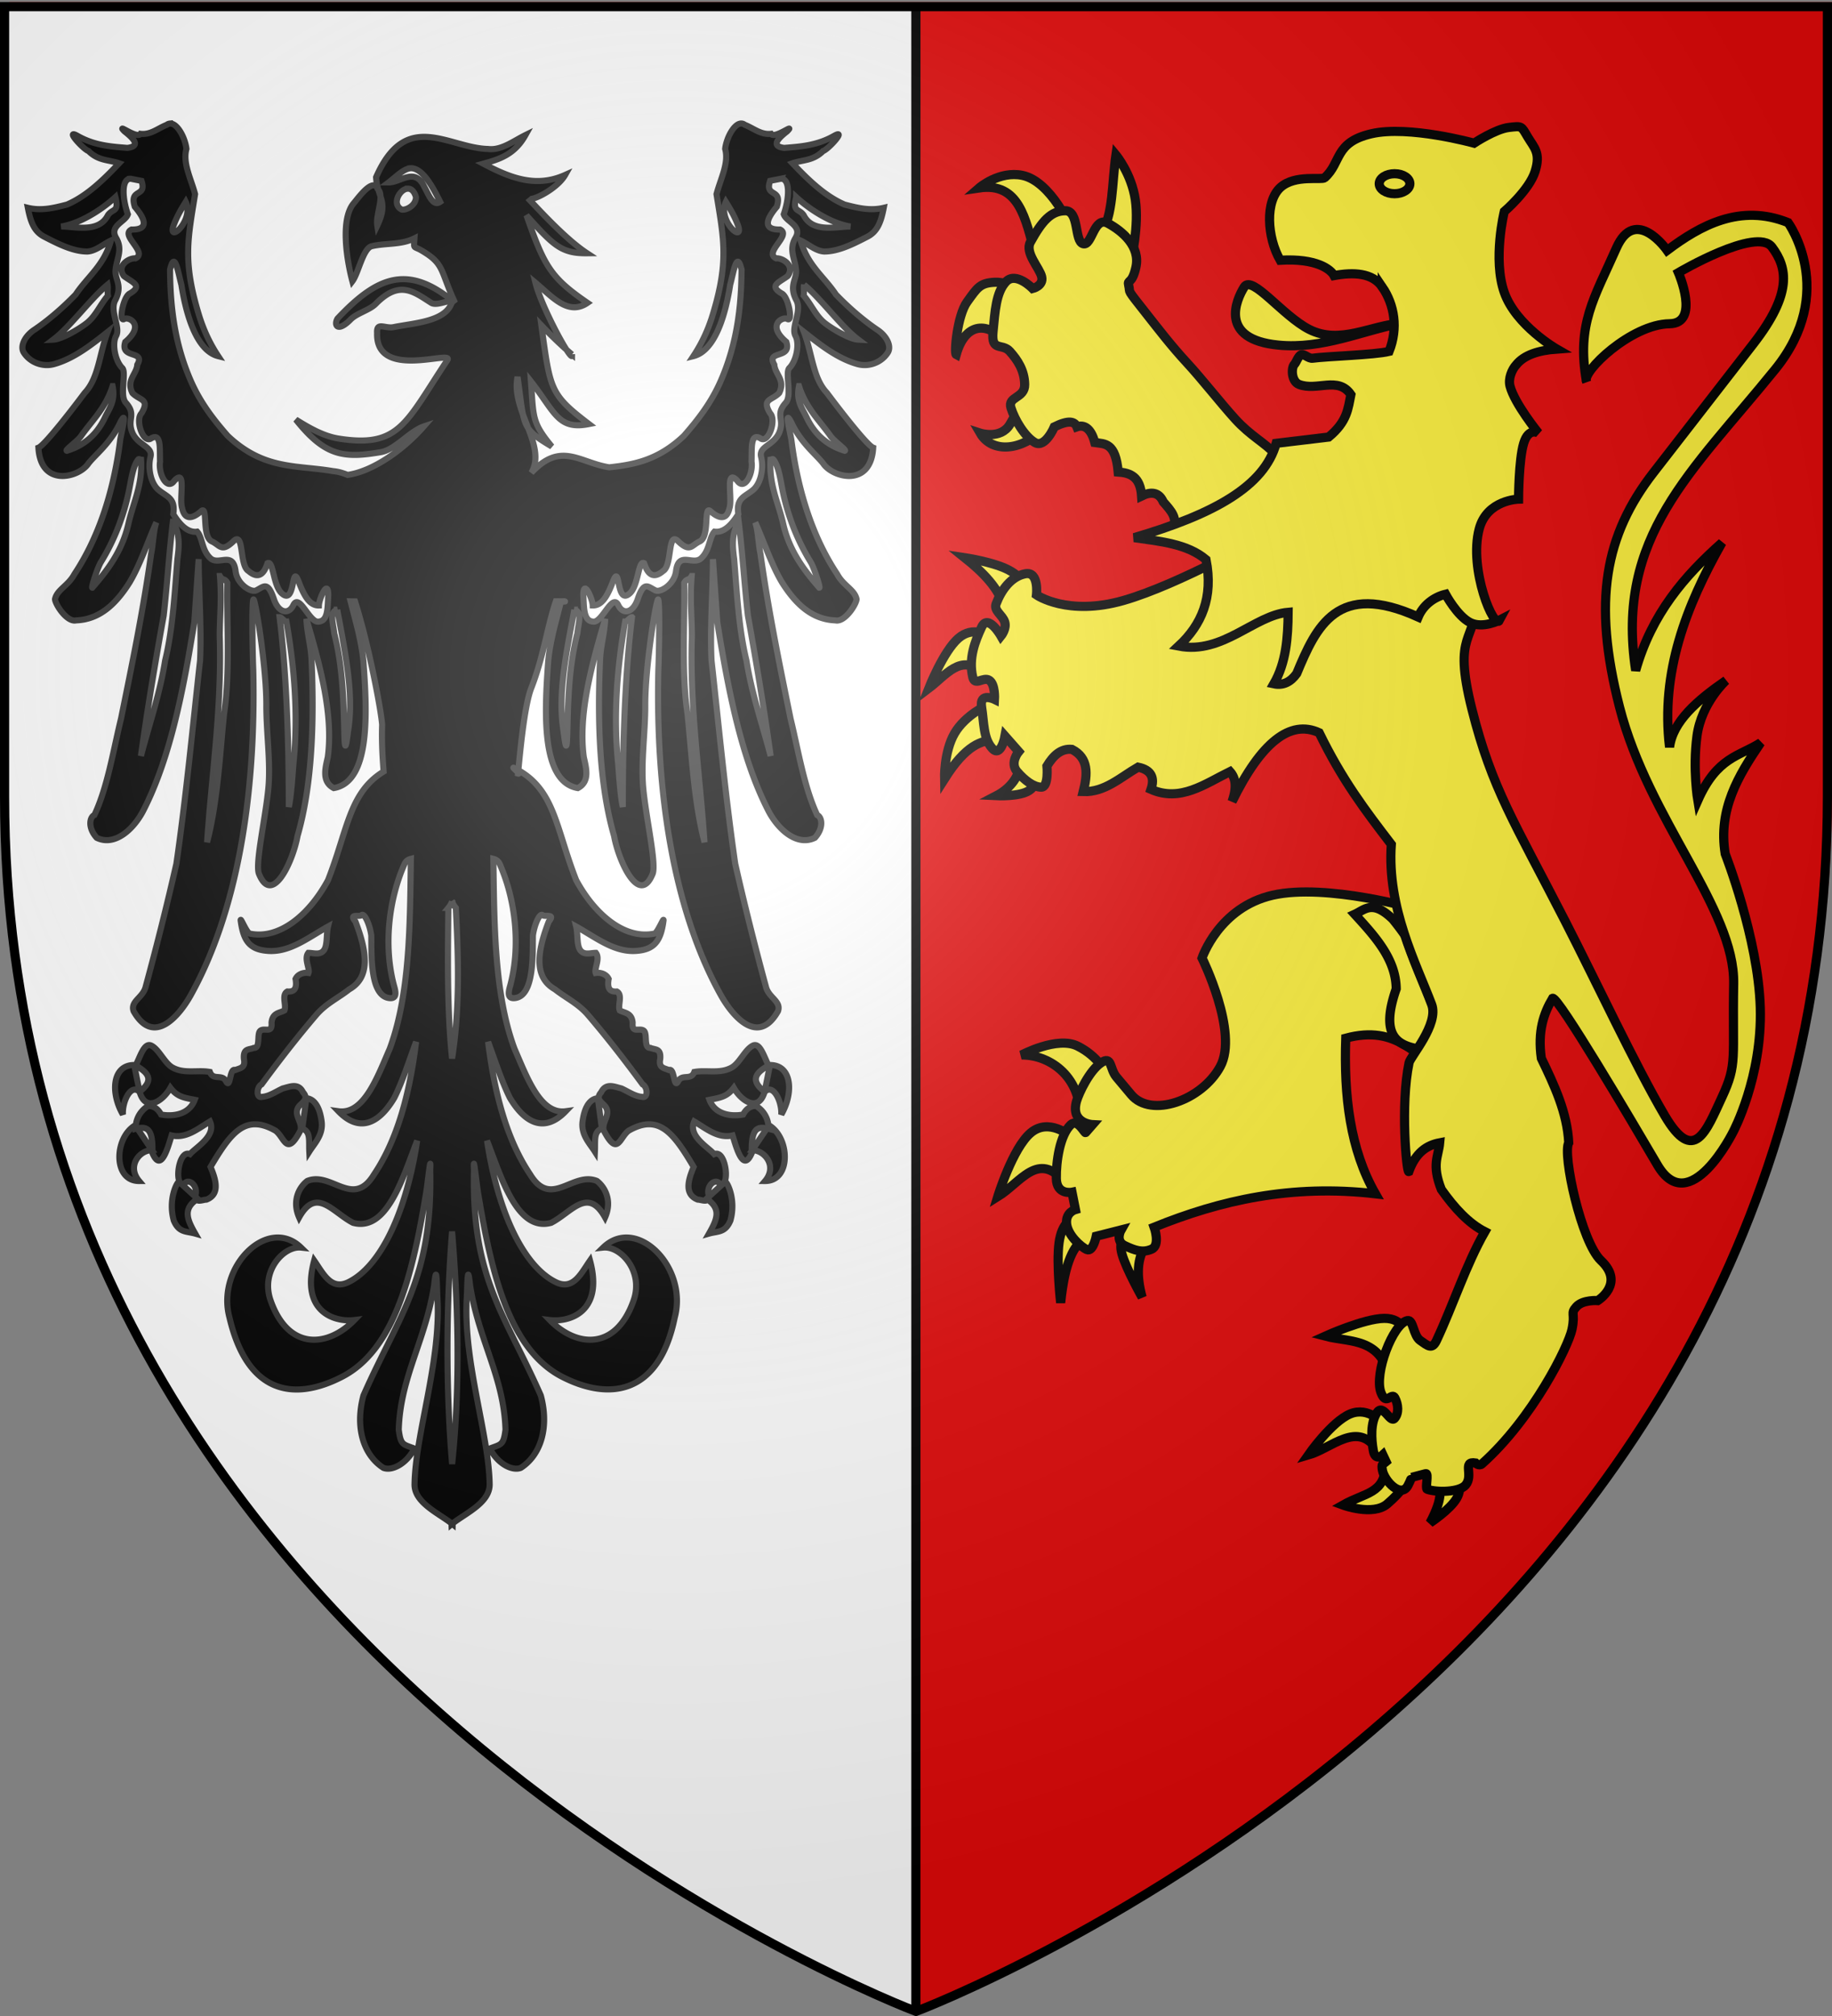
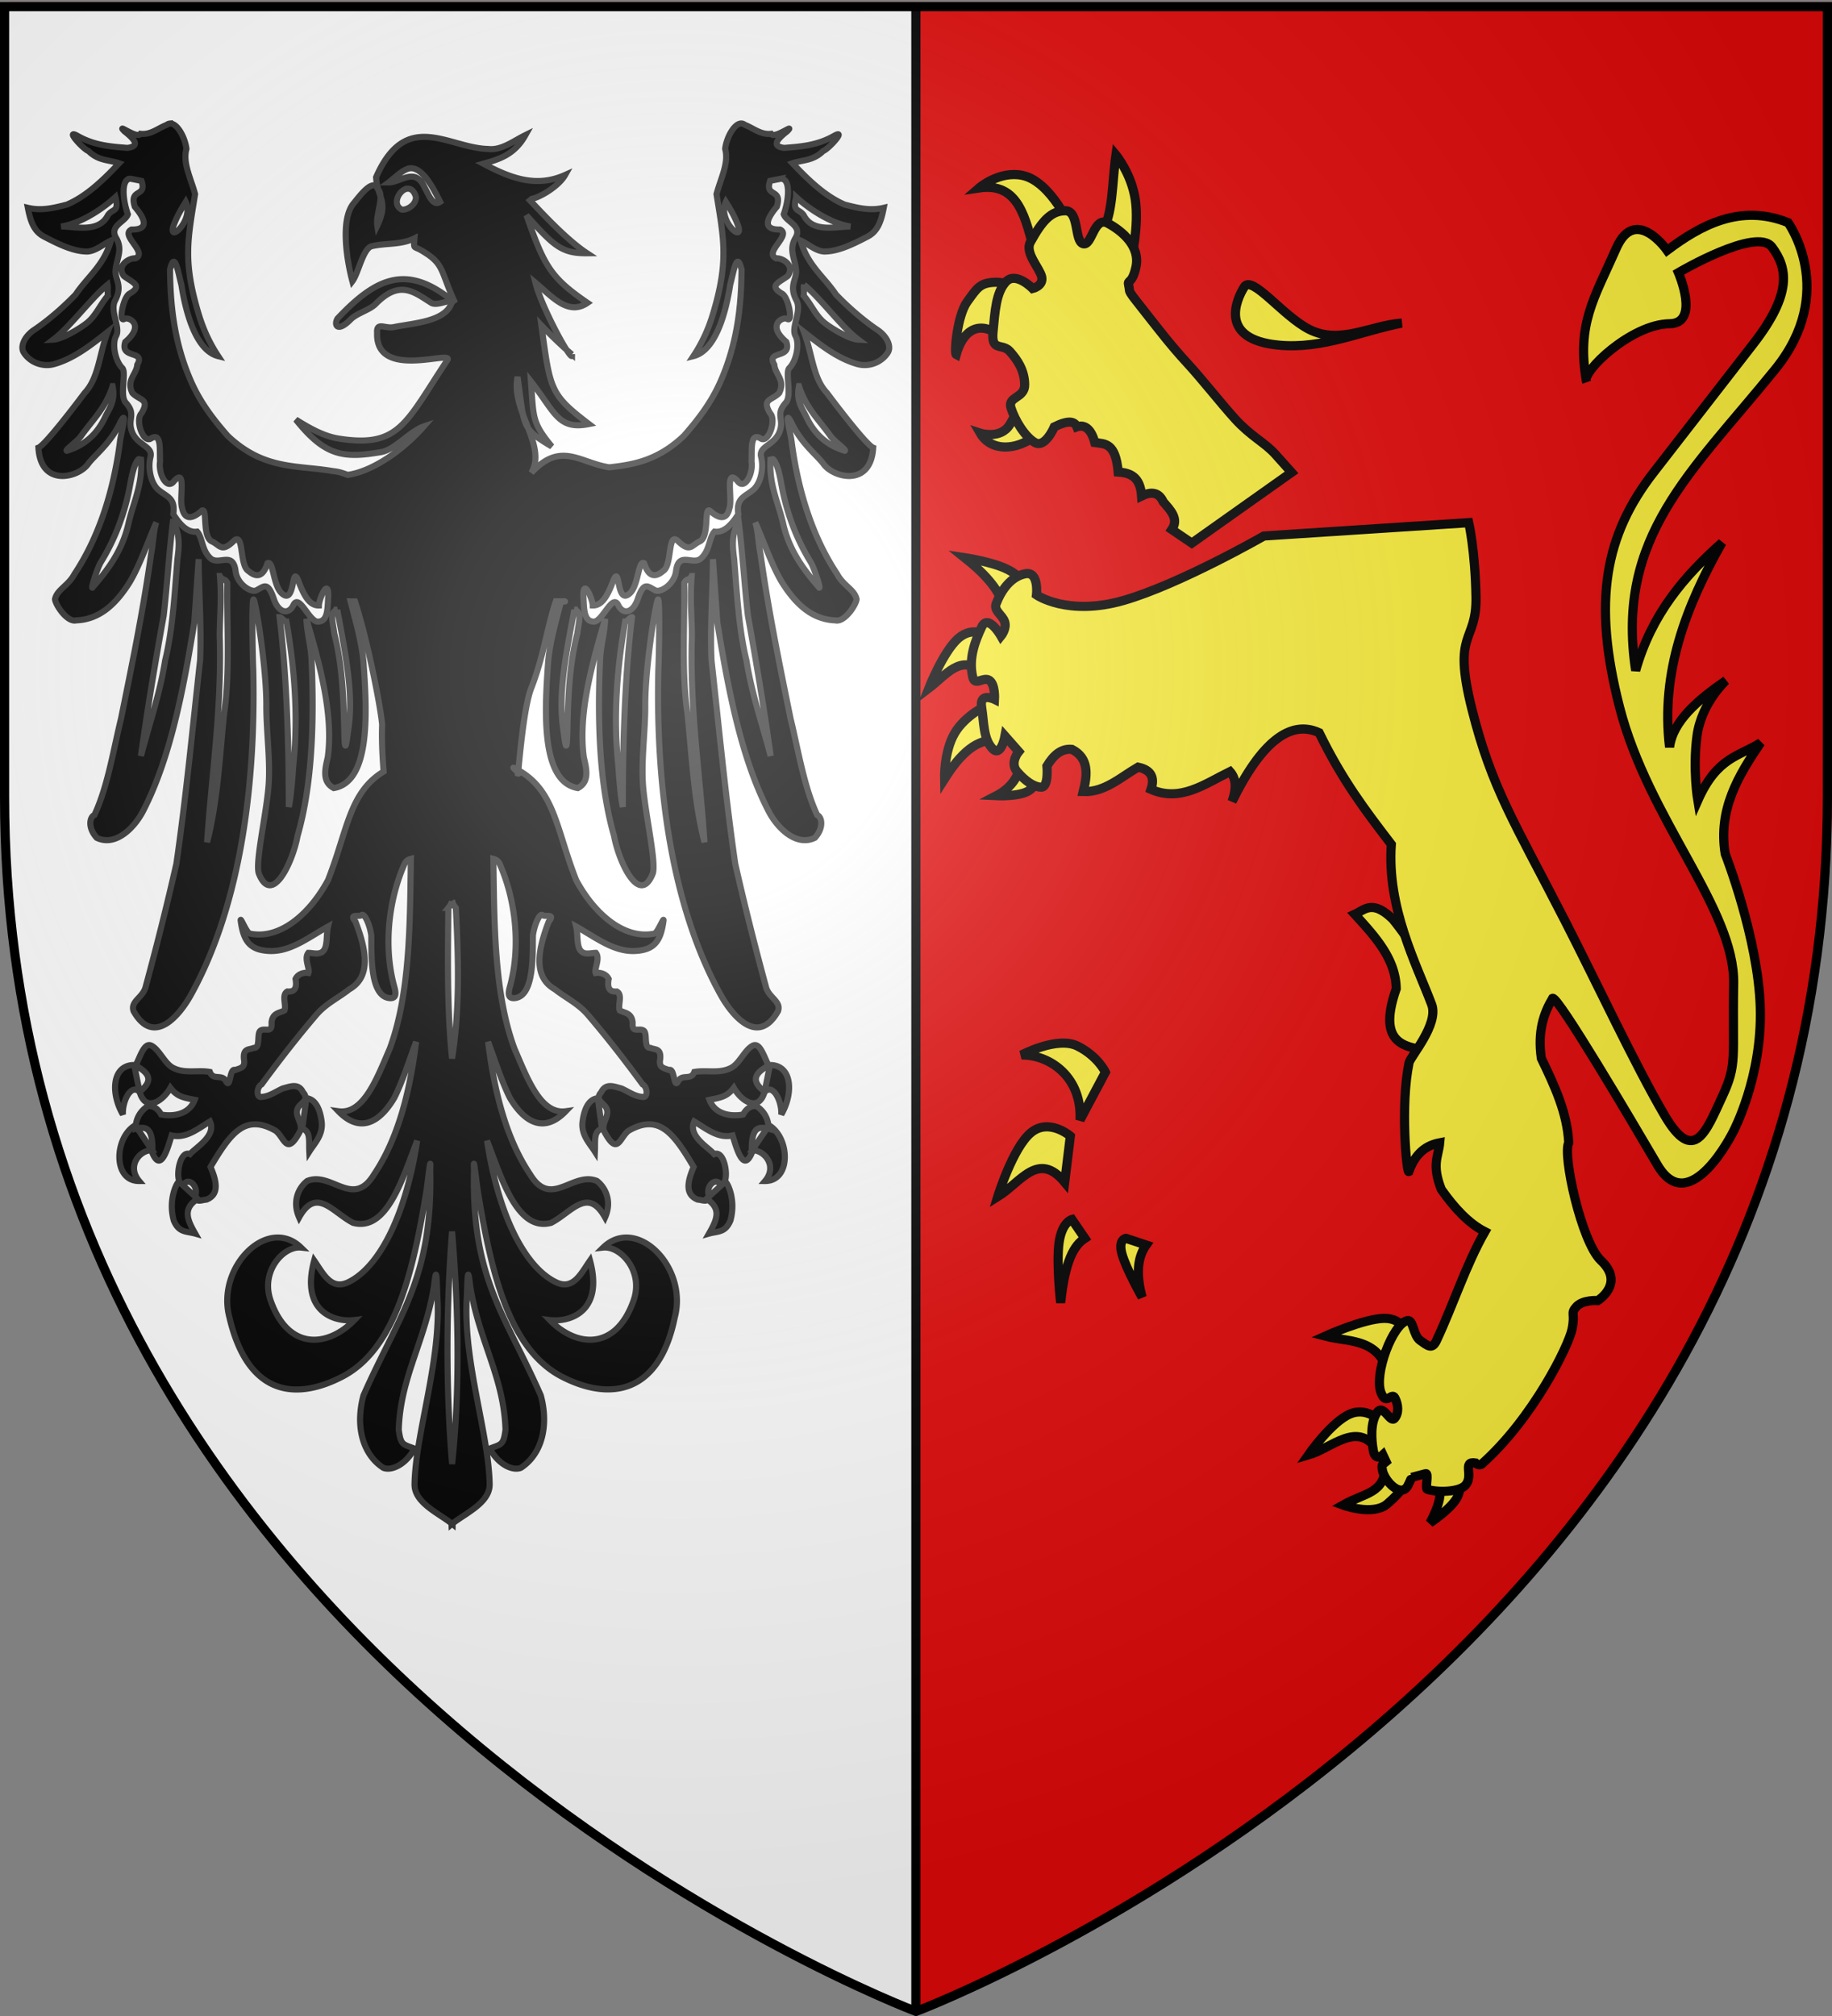
<svg xmlns="http://www.w3.org/2000/svg" xmlns:xlink="http://www.w3.org/1999/xlink" width="600" height="660" version="1.0">
  <rect width="100%" height="100%" fill="#808080" stroke="none" />
  <desc>Flag of Canton of Valais (Wallis)</desc>
  <defs>
    <radialGradient xlink:href="#a" id="b" cx="221.445" cy="226.331" r="300" fx="221.445" fy="226.331" gradientTransform="matrix(1.353 0 0 1.349 -77.63 -85.747)" gradientUnits="userSpaceOnUse" />
    <linearGradient id="a">
      <stop offset="0" style="stop-color:white;stop-opacity:.314" />
      <stop offset=".19" style="stop-color:white;stop-opacity:.251" />
      <stop offset=".6" style="stop-color:#6b6b6b;stop-opacity:.125" />
      <stop offset="1" style="stop-color:black;stop-opacity:.125" />
    </linearGradient>
  </defs>
  <g style="opacity:1;display:inline">
    <path d="M301.5 657S600 544.68 600 259.228V.676H3v258.552C3 544.68 301.5 657 301.5 657" style="fill:#e20909;fill-opacity:1;fill-rule:evenodd;stroke:none;stroke-width:1px;stroke-linecap:butt;stroke-linejoin:miter;stroke-opacity:1" />
  </g>
  <g style="opacity:1;display:inline">
    <path d="m299.892 658.24-.289-656.652-297.91.397-.397 257.36c0 285.452 298.596 398.895 298.596 398.895" style="fill:#fff;fill-opacity:1;fill-rule:evenodd;stroke:none;stroke-width:0;stroke-linecap:butt;stroke-linejoin:miter;stroke-miterlimit:4;stroke-dasharray:none;stroke-opacity:1;display:inline" />
  </g>
  <g style="opacity:1;display:inline">
    <path d="M826.199 859.442c-.698-19.53-13.07-45.325-23.063-53.267 22.125-17.578 25.013-49.542 23.089-75.868-4.797-25.791-16.055 14.489-12.366 24.935 3.15 10.937-1.91 28.244-14.9 16.193-12.085 16.838 1.211 37.782 4.814 55.463-6.01 15.068-32.52-18.718-23.373-32.938 2.238-19.591 23.744-39.423 10.907-58.604-22.334-4.747-27.571 25.15-33.809 40.549-8.285 19.963-13.208-20.36-5.326-26.954 9.74-12.816-.419-18.01-11.412-8.765-25.316.342 12.578-33.163-7.888-30.558-24.764-15.653 21.648-33.829 22.347-8.188 13.955 22.287 47.389-32.234 17.818-14.75-19.634 6.4-12.718-14.172 1.736-15.303 13.597-21.954 17.79-52.108 42.658-65.035-3.867-16.888-1.39-39.394-12.994-51.93-9.166 21.753-15.625 45.475-25.337 67.496-9.166 22.36-21.629 44.862-42.421 58.346-34.3-5.487-6.56-36.098 8.163-47.754 14.47-14.733 19.161-35.335 29.902-52.608 4.522-7.895 15.829-34.688 6.306-32.425-14.344 27.404-22.62 62.974-52.481 77.895-31.302 14.095-17.833-31.104-1.824-40.54 14.843-14.949 41.111-41.286 37.335-57.323-13.85 17.447-24.148 41.06-45.928 49.752-18.104.325-25.222-26.094-5.22-31.109 9.055-7.328 36.837-33.373 28.542-34.816-6.065 18.024-48.183 19.47-41.794-3.228 6.586-9.316 35.266-19.076 29.224-28.225-17.943 24.213-49.286-15.169-23.186-25.265 13.333 8.22 27.112-15.649 5.024-10.984-19.673.948-27.715-40.236-.691-31.018 23.553-4.149-16.45-7.66-14.806-20.285-6.11-16.935 11.08-22.843 22.98-18.983 29.197-11.367 18.533 28.535 21.203 44.623 3.498 15.353 17.029 21.687 10.303 39.026-1.89 12.813 9.81 25.35 22.826 19.262-5.058 16.692 8.178 29.177 24.137 21.68 14.565 19.29 23.554-26.365 14.532-35.87 8.145-14.42 5.592-27.667-4.846-24.094 6.741-8.95 17.62-29.078-1.308-30.827 15.098-20.28-7.698-9.7-15.664-10.824 2.122-11.1 20.609-25.523.218-32.496-18.766 18.125-4.38-40.763 17.418-21.424 12.399 8.095 34.032 7.22 24.347 25.03-3.942 17.74 20.916 6.21 11.28 23.433-3.72 7.467-1.924 20.572 9.269 15.589-18.225 10.716 17.84 40.6-11.487 36.417 12.446 16.439-.361 58.16 18.556 60.778 9.946-9.561 37.167 2.234 26.64-22.067 6.172-13.722 39.632-5.907 23.263-31.341-3.804-23.945 30.105-45.187 10.316-68.371 4.238-22.132 38.365-6.796 47.941-.618 11.485 19.61-46.146 26.522-12.615 33.517 28.471-6.011-1.216 47.812-18.969 28.995 1.007 19.54 44.03 7.67 27.026 32.923-3.818 19.555-30.346 3.6-34.65 4.33 10.655 13.459 47.466 19.514 26.608 42.87-14.998 13.845-31.047-16.692-39.491-12.87 11.699 16.635 25.54 33.318 43.566 43.237 6.545 29.132-30.159 23.687-40.654 6.214-8.724-6.65-12.958-30.694-21.146-29.028 9.14 18.542 18.585 38.673 33.998 52.55 13.644 7.475 32.71 35.344 13.402 44.886-25.288.016-37.533-26.347-47.923-45.449-5.677-10.709-17.65-38.198-22.087-35.728 9.2 38.183 31.426 71.404 54.222 102.745 32.837 6.939-2.213 43.157-19.718 21.99-18.366-29.281-33.729-60.915-44.556-94.005-4.892-10.828-10.23-42.034-13.901-15.345-5.442 18.722-13.718 45.308 6.44 58.36 16.522 7.3 14.875 30.889 26.282 44.318 3.164 12.004 36.72 27.752 9.32 22.71-10.072-5.01-26.129-9.246-11.735 6.185 10.457 30.826 33.044-7.544 50.952-4.248 11.569 10.034 5.467 17.052-6.58 20.567-11.628 10.86 21.202 25.875-1.424 29.936-8.11-1.424-28.599-7.58-14.55 6.72 13.01 7.524 2.662 55.618-7.138 27.937 3.495-19.617-15.146-47.193-36.301-32.8-5.328 20.005 23.074 34.31 14.59 56.918-1.151 13.259-7.703 39.812-25.855 31.778 11.53-15.351 15.604-37.887 8.37-55.847-8.247-11.738-23.436 10.903-13.684-8.139 1.706-13.594-1.939-42.93-14.973-43.615.539 17.55-2.253 35.998 5.322 52.644 5.248 17.708 28.02 35.5 5.03 47.164-7.234 8.83-5.01 54.542-18.148 35.768m29.683-128.737c-1.582-18.347 38.366-3.261 19.125-22.26-8.17-11.695-25.84-39.96-35.79-27.139 2.338 15.33 2.684 46.039 16.665 49.4m-45.546.825c6.448-16.7 14.94-36.361 9.406-54.025-17.221 2.218-30.178 21.096-36.377 36.95 1.878 12.75 25.298-4.114 22.937 16.652-.472 2.538 3.927 3.874 4.034.423" style="fill:#fff" />
    <path d="M55.637 40.455a1.9 1.9 0 0 0-1.02.414c-2.834 1.103-5.28 3.334-8.576 2.939-1.142 1.832-8.219-3.816-5.27-.804 3.468 2.694 5.12 4.885.96 5.42-5.422-.44-10.831-.785-16.434-3.996-4.215-2.32 2.147 4.603 3.686 5.006 3.26 3.283 6.684 2.85 10.037 4.018-5.223 5.493-10.694 10.786-17.09 13.525-4.129 1.06-8.256 2.137-12.809 1.057.889 4.623 2.04 7.818 5.499 9.53 4.7 2.43 9.441 4.791 14.012 4.775 2.795-.165 5.128-2.39 7.692-3.582-2.217 8.15-7.66 11.82-11.545 17.659-4.25 4.386-9.034 8.52-13.647 11.619-3 2.015-4.68 5.36-3.305 7.463 2.07 3.168 6.155 4.752 9.915 3.697 6.446-1.809 12.053-6.199 17.531-10.54-2.78 7.221-2.93 15.11-7.509 19.932-4.948 6.613-13.285 17.273-15.185 17.98.759 13.003 13.052 9.842 16.251 5.35 1.97-2.747 7.413-6.741 10.632-13.778 2.478-4.648.092 4.037-.137 6.269-2.292 17.583-7.381 32.151-14.957 43.56-2.034 3.827-5.688 5.033-6.352 8.198.124 1.761 3.897 7.623 6.93 6.935 7.518-.286 12.885-5.122 17.5-12.446 3.47-5.84 5.84-13.122 8.774-19.656-.893 2.208-1.072 7.289-1.736 10.402-2.596 18.473-6.238 36.165-9.84 53.848-2.626 10.809-4.438 22.446-8.727 31.574-1.579.655-2.228 4.194.762 7.463 6.107 2.968 12.428-3.184 15.429-9.254 8.7-17.131 12.96-39.095 16.525-61.311l1.432-20.667c.047 11.006.973 22.46.457 33.182-2.46 22.248-4.607 44.762-7.753 66.523-3.11 13.712-6.556 27.357-10.098 40.415-.956 3.525-5.05 4.627-3.914 7.876 6.67 11.773 15.135 1.126 18.627-5.098 15.374-27.493 21.5-65.633 20.563-106.525-.323-8.014-.511-24.65.167-23.077.974 2.259 4.163 22.95 4.112 34.444-.038 8.848 1.424 18.495.686 26.935-.837 9.568-4.431 25.074-3.107 28.337 4.34 10.696 11.145-4.06 12.642-12.4 4.825-16.643 5.51-37.418 4.584-57.637-.165-4.601-1.51-8.809-1.675-13.41 4.357 14.84 8.904 31.18 6.99 45.282-.808 3.605-2.05 7.993 1.966 10.104 12.133-2.061 10.93-24.974 9.702-41.494-.616-6.686-2.533-13.095-4.189-19.633.483.017.966.013 1.447.023 4.338 13.633 8.415 34.723 8.88 40.323-.172 5.11.077 10.239.487 15.362-11.32 6.892-11.785 19.224-18.216 35.57-6.151 11.39-15.99 19.542-25.665 17.474-1.059-.391-3.055-5.562-2.94-4.294.885 6.656 2.914 9.619 9.17 9.989 7.044.416 13.046-4.437 19.435-7.991-.575 2.342-.156 5.84-1.203 7.531-1.254 2.024-3.538 1.063-5.24 1.08-1.503 1.89.586 5.212.046 6.59-1.438-.237-3.413.254-4.234 1.952.621 3.497-.695 4.259-2.681 4.11-2.022 1.146-.225 4.48-.96 6.2-1.575.894-3.922.713-4.219 4.019.313 3.668-2.217 1.545-3.625 2.594-1.327.96.143 5.78-2.193 5.65-1.59.682-3.54.06-3.229 3.65.61 2.95-1.317 2.95-2.833 3.606-1.928-.847-1.49 6.164-2.94 3.834-1.292-2.814-4.25-.214-5.376-3.214-3.999-.725-8.353.688-12.2-1.424-2.667-1.464-4.344-5.857-6.946-7.187-2.402-1.23-3.737 3.846-5.163 6.452 2.394 1.55 7.269 4.105 1.28 8.611l.015.115.015.023c2.055 6.807 7.699 2.829 10.068-1.4 2.3 2.993 4.405 3.218 7.966 3.926-1.888 5.136-7.634 5.477-11.013 4.822-1.118-2.1-2.719-2.89-4.295-2.778-1.885 1.173-3.714 3.28-4.02 6.544l.517.78c3.358-.743 5.193.332 4.95 8.038 2.803 6.65 5.031-1.66 6.29-5.741 4.726 1.1 8.554-2.164 12.566-4.57 2.127 4.789-4.561 8.396-6.55 10.701-4.096-1.836-5.433 12.353-1.446 9.3 1.432-1.097 3.82 1.023 3.35 3.697-.069.398-.086.712-.075.987l.7.643c-.143.091-.263.184-.396.276.665.732 2.264.013 3.29-.023 4.397-1.722 3.185-6.31 1.31-10.7 6.58-11.114 11.36-17.532 21.293-11.85 2.98 2.17 3.587 8.779 8.195-.16.625-2.778-2.342-4.978-.716-7.555.902-1.457 3.68-2.476 1.523-4.868-1.552-3.232-4.465-1.764-6.626-1.263-2.24 1.01-4.378 2.582-6.762 2.755-1.995.625-1.906-3.204-.183-4.087 5.777-7.874 11.701-15.48 17.836-22.664 3.258-3.817 7.246-5.573 10.844-8.428 6.884-3.879 6.014-11.987 2.056-22.205-2.316-2.758 1.264-1.435 1.98-2.09.994-.908 2.762 3.25 3.214 6.66.087 6.718-.416 19.811 5.925 20.483 2.348.248 2.245-1.592 1.508-4.088-3.528-13.208-1.638-28.389 3.427-39.794.431-.972 1.197-1.464 2.102-1.7-.324 20.96-.197 44.031-6.93 62.184-4.076 9.327-8.443 21.602-16.8 20.437 6.796 7.058 13.207 4.195 18.308-4.386 2.81-5.68 4.827-12.138 7.128-18.324-2.046 16.553-5.984 31.829-13.8 43.445-6.859 11.257-13.923-1.15-21.841 2.09-2.885 2.242-4.97 6.723-2.666 11.94 5.67-10.188 10.984-1.658 17.653 1.769 11.108 3.053 16.283-14.707 21.004-26.89-3.563 23.554-12.015 41.203-22.527 46.316-5.696 2.771-8.254-2.86-11.195-7.072-4.568 16.84 6.719 20.262 13.175 19.472-8.57 8.856-21.615 10.227-27.446-6.407-3.386-9.655 4.322-17.927 9.976-17.313-10.87-10.585-27.883 6.343-23.456 22.893 5.944 25.302 21.312 27.417 36.844 19.427 17.455-8.978 23.264-34.336 27.538-60.07.434-2.248 1.7-14.603 1.371-7.533.853 35.545-10.367 47.554-21.872 73.711-2.833 10.5.023 19.526 6.55 23.698 2.692 1.039 7.381-1.109 10.143-6.338-3.748-1.439-4.483-1.039-5.133-6.177.555-17.356 8.686-28.877 11.576-47.166.95-8.854.875 1.04 1.142 4.754.975 20.589-7.264 44-7.539 60.254-.101 6.003 7.593 9.337 12.109 12.836.003.092.012.184.015.276q.082-.069.168-.138c.059.047.14.09.198.138.003-.092-.003-.184 0-.276 4.516-3.497 12.21-6.835 12.108-12.836-.275-16.253-8.513-39.665-7.54-60.254.268-3.713.193-13.608 1.143-4.754 2.89 18.29 11.037 29.81 11.591 47.166-.65 5.138-1.385 4.738-5.133 6.177 2.762 5.229 7.436 7.377 10.129 6.338 6.527-4.172 9.397-13.198 6.565-23.698-11.505-26.157-22.74-38.166-21.888-73.71-.329-7.071.938 5.284 1.371 7.531 4.274 25.735 10.077 51.124 27.538 60.071 15.547 7.966 31.698 5.776 36.844-19.427 4.427-16.55-12.586-33.478-23.456-22.893 5.655-.614 13.362 7.658 9.977 17.313-5.832 16.634-18.876 15.263-27.447 6.407 6.456.79 17.743-2.633 13.175-19.472-2.941 4.212-5.483 9.843-11.18 7.072-10.51-5.113-18.979-22.762-22.542-46.316 4.722 12.183 9.897 29.943 21.004 26.89 6.67-3.427 11.983-11.957 17.653-1.769 2.305-5.217.22-9.698-2.665-11.94-7.918-3.24-14.983 9.167-21.842-2.09-7.815-11.616-11.754-26.892-13.8-43.445 2.3 6.186 4.319 12.645 7.129 18.324 5.1 8.58 11.511 11.444 18.308 4.386-8.358 1.165-12.709-11.11-16.785-20.437-6.733-18.153-6.606-41.224-6.93-62.183.898.236 1.657.732 2.086 1.699 5.065 11.405 6.955 26.586 3.427 39.794-.737 2.496-.84 4.336 1.508 4.088 6.341-.672 5.838-13.765 5.925-20.483.452-3.41 2.205-7.568 3.199-6.66.716.655 4.311-.668 1.995 2.09-3.957 10.218-4.828 18.326 2.056 22.205 3.599 2.855 7.586 4.611 10.845 8.428 6.134 7.183 12.059 14.79 17.836 22.664 1.722.883 1.811 4.712-.183 4.087-2.385-.173-4.522-1.744-6.763-2.755-2.161-.5-5.073-1.969-6.625 1.263-2.158 2.392.62 3.41 1.523 4.868 1.625 2.577-1.341 4.777-.716 7.555 4.608 8.939 5.199 2.33 8.179.16 9.934-5.682 14.729.736 21.308 11.85-1.875 4.39-3.087 8.978 1.31 10.7 1.026.036 2.625.755 3.29.023-.133-.092-.252-.185-.396-.276l.7-.643c.012-.275-.006-.589-.075-.987-.47-2.674 1.903-4.794 3.335-3.697 3.987 3.053 2.666-11.136-1.432-9.3-1.987-2.305-8.676-5.912-6.549-10.7 4.012 2.405 7.84 5.67 12.566 4.569 1.259 4.08 3.487 12.391 6.29 5.74-.242-7.705 1.592-8.78 4.95-8.036l.518-.781c-.306-3.264-2.135-5.37-4.02-6.544-1.577-.113-3.178.677-4.296 2.778-3.378.655-9.125.314-11.012-4.822 3.56-.708 5.665-.933 7.966-3.927 2.369 4.23 8.013 8.208 10.068 1.4l.015-.022.015-.115c-5.99-4.506-1.115-7.06 1.28-8.61-1.427-2.607-2.761-7.683-5.164-6.453-2.601 1.33-4.279 5.723-6.945 7.187-3.848 2.112-8.202.7-12.2 1.424-1.127 3-4.085.4-5.377 3.214-1.45 2.33-1.012-4.68-2.94-3.834-1.516-.657-3.458-.656-2.848-3.606.31-3.59-1.624-2.968-3.214-3.65-2.336.13-.865-4.69-2.193-5.65-1.408-1.049-3.938 1.074-3.625-2.594-.296-3.306-2.643-3.125-4.219-4.019-.735-1.72 1.063-5.054-.96-6.2-1.986.149-3.302-.613-2.68-4.11-.822-1.698-2.812-2.19-4.25-1.952-.54-1.378 1.565-4.7.061-6.59-1.701-.017-3.986.944-5.24-1.08-1.047-1.69-.627-5.19-1.203-7.531 6.39 3.554 12.391 8.407 19.435 7.99 6.256-.37 8.285-3.332 9.17-9.988.116-1.268-1.881 3.903-2.94 4.294-9.675 2.068-19.513-6.085-25.665-17.475-6.818-17.329-6.925-30.157-20.379-36.763-1.035-.509 2.395 2.195 1.328 1.854.618-6.211 1.993-22.013 4.347-28.015 4.067-10.373 5.343-20.5 8.055-28.376 7.324.066-1.552.14 1.669.023-1.656 6.538-3.573 12.947-4.189 19.633-1.229 16.52-2.43 39.433 9.703 41.494 4.014-2.111 2.773-6.499 1.964-10.104-1.913-14.102 2.634-30.442 6.991-45.282-.165 4.601-1.51 8.809-1.675 13.41-.925 20.219-.241 40.994 4.585 57.637 1.496 8.34 8.302 23.096 12.641 12.4 1.324-3.263-2.27-18.77-3.107-28.337-.738-8.44.724-18.087.686-26.935-.05-11.494 3.138-32.185 4.112-34.444.678-1.573.49 15.063.168 23.077-.939 40.892 5.188 79.032 20.562 106.525 3.492 6.224 11.957 16.87 18.627 5.098 1.137-3.25-2.958-4.351-3.914-7.876-3.542-13.058-6.988-26.703-10.098-40.415-3.145-21.76-5.293-44.275-7.753-66.523-.516-10.721.41-22.176.457-33.182l1.432 20.667c3.565 22.215 7.824 44.18 16.525 61.31 3.001 6.07 9.322 12.223 15.43 9.255 2.989-3.269 2.34-6.808.761-7.463-4.289-9.128-6.1-20.765-8.727-31.574-3.602-17.683-7.244-35.375-9.84-53.848-.664-3.113-.843-8.195-1.736-10.402 2.934 6.534 5.304 13.817 8.773 19.656 4.616 7.324 9.983 12.16 17.5 12.446 3.035.688 6.808-5.174 6.931-6.935-.664-3.165-4.318-4.37-6.351-8.198-7.576-11.409-12.666-25.977-14.957-43.56-.23-2.232-2.616-10.916-.137-6.269 3.218 7.037 8.661 11.03 10.63 13.778 3.2 4.492 15.493 7.653 16.252-5.35-1.9-.707-10.237-11.367-15.185-17.98-4.578-4.822-4.728-12.711-7.509-19.932 5.478 4.341 11.085 8.731 17.531 10.54 3.76 1.055 7.845-.529 9.916-3.697 1.374-2.103-.306-5.448-3.306-7.463-4.613-3.099-9.396-7.233-13.647-11.62-3.884-5.839-9.328-9.508-11.545-17.658 2.564 1.192 4.897 3.417 7.692 3.582 4.571.016 9.313-2.345 14.013-4.776 3.459-1.711 4.61-4.906 5.498-9.53-4.553 1.081-8.68.004-12.81-1.056-6.395-2.739-11.866-8.032-17.089-13.525 3.353-1.169 6.777-.735 10.038-4.018 1.538-.403 7.9-7.326 3.685-5.006-5.602 3.21-11.012 3.555-16.434 3.995-4.16-.534-2.508-2.725.96-5.419 2.949-3.012-4.128 2.636-5.27.804-3.296.395-5.742-1.836-8.575-2.94-2.665-2.072-5.982 3.752-6.443 7.877 1.289 4.627-1.527 9.82-2.833 14.81 2.314 14.52 4.081 21.77-1.097 38.992-1.58 5.33-3.705 9.853-6.488 14.053 7.238-1.786 10.597-13.958 12.063-23.376 1.139-4.222 2.158-11.444 3.731-4.96-.1 12.194-1.478 24.18-6.793 36.373-3.229 7.407-7.651 12.94-12.078 18.026-8.481 8.038-16.355 9.443-24.461 10.333-9.705-1.495-15.794-8.645-25.511 1.774 5.224-8.895-6.774-20.354-4.525-31.373 2.325 16.342 1.018 16.7 11.21 22.78-6.552-7.936-5.949-9.446-6.823-21.31 7.843 9.972 8.805 16.017 19.008 13.96-12.873-9.82-12.654-11.168-15.597-32.33 2.365 2.496 5.503 5.57 8.225 7.99-2.967-4.631-8.673-15.944-10.174-21.952 5.431 4.538 10.728 10.973 17.059 6.613-12.087-8.286-14.139-11.981-19.984-28.657 8.8 9.845 11.432 12.524 19.862 12.422-7.13-4.673-15.777-14.276-19.359-17.98.902 1.3 9.586-3.082 12.17-7.669-9.532 4.282-17.881 1.044-26.807-3.674 5.22-1.435 10.231-2.966 13.8-9.369-4.035 1.991-7.928 5.095-12.292 4.547-12.969-.32-26.778-13.19-36.631 9.254.097 1.607.381 2.889.716 4.018-.067-.077-.136-.16-.213-.23-1.526-3.805-6.378 3.02-7.814 4.708-4.534 5.326-2.223 18.927-.457 25.558 1.991-2.613 3.486-10.808 6.367-11.482 4.635-1.084 9.485-.355 13.967-2.572-.255 3.7-.361 2.396 2.421 4.042 7.471 4.418 5.903 6.281 10.875 17.084-15.231-12.807-25.333-8.823-38.504 5.144-1.256 2.16.014 4.639 4.283.314 2.098-2.127 6.18-3.048 8.222-5.113 7.854-7.943 12.432-3.997 18.201-.345 2.096 1.296 7.39-1.911 6.687.046-2.205 6.129-12.291 6.533-19.009 7.9-2.828.575-5.648-1.873-5.407 1.905-.567 15.876 25.874 5.118 22.923 9.025-13.575 20.366-15.54 28.686-35.489 25.557-4.851-.76-9.53-3.377-14.058-6.223 9.518 11.959 15.619 12.764 27.873 10.655 4.759-.819 9.36-6.81 14.043-8.404-6.43 7.334-16.362 14.633-24.964 15.867-1.586-.657-3.175-1.107-4.767-1.24-11.876-2.052-22.588-.27-34.514-11.573-4.427-5.086-8.85-10.619-12.078-18.026-5.315-12.192-6.693-24.179-6.793-36.373 1.573-6.484 2.593.738 3.731 4.96 1.466 9.418 4.825 21.59 12.063 23.376-2.782-4.2-4.907-8.723-6.488-14.053-5.178-17.221-3.41-24.472-1.097-38.991-1.306-4.991-4.122-10.184-2.833-14.811-.403-3.61-2.997-8.508-5.422-8.29zm129.891 74.032c1.202 1.876 1.96 2.694 1.797 1.562a72 72 0 0 1-1.797-1.562zm64.9 242.901c.007.005.008.018.015.023l-.03.092c2.787-2.948 5.706 3.025 5.468 7.371 4.067-6.947 3.6-16.21-3.701-16.212zm1.264 11.252c.028.3.045.599.046.918a14 14 0 0 0-.564-.137l-4.797 7.095c.343.035.68.038 1.02.138 3.758.787 6.904 5.56 3.168 9.989 8.639.022 8.177-14.154 1.295-18.233zm-19.602 23.192c-.017.437-.13.726-.305.919 4.618 3.185 2.849 6.832.411 11.114 2.944-.836 5.318-.23 7.022-4.271 1.982-7.085-1.211-12.86-1.706-12.699zm-167.74.919c-.176-.193-.288-.482-.305-.919l-5.423-4.937c-.495-.162-3.687 5.614-1.705 12.699 1.703 4.04 4.077 3.435 7.021 4.27-2.437-4.28-4.206-7.928.411-11.113zm-19.39-23.33c-.186.04-.368.086-.563.137 0-.32.017-.618.045-.918l-.167-.23c-6.883 4.079-7.345 18.255 1.294 18.233-3.736-4.43-.604-9.202 3.153-9.989.34-.1.692-.103 1.036-.138zm.762-11.918q-.016-.046-.03-.092c.006-.005.008-.018.014-.023l-1.751-8.726c-7.302.002-7.769 9.265-3.701 16.212-.239-4.346 2.68-10.319 5.468-7.371zm88.675-302.42c.331-.033.666-.005.99.068 3.479.786 6.325 6.05 8.773 10.93-2.387 1.668-3.73-2.305-5.254-5.028-3.07-6.387-7.724-1.297-11.637-1.332 2.37-1.786 4.812-4.408 7.128-4.638zM42.57 58.527c.093-.008.189-.005.29 0 1.165.229 2.321.46 3.487.689 1.858 5.575-4.175 2.268-2.193 8.473 4.815 5.67 3.145 7.549-1.082 7.463-3.87 1.864 5.515 7.5 1.28 9.438-1.954-.221-6.278 2.269-3.793 5.763 2.676 2.063 6.425 3.128 1.95 5.741-2.226 1.117-3.715 9.534-1.813 8.336 1.42-.895 6.974 1.928.335 7.508-1.867 5.74 6.765 2.565 3.93 7.463-.206 3.125-3.706 4.993-1.6 9.254 2.376 2.507 5.83 1.865 3.001 6.614-2.119 2.094.336 9.656 2.925 8.381 3.686-2.417 2.957 3.542 3.137 7.417-.628 4.135 2.33 9.669 4.646 6.338 4.14-4.38 1.506 5.848 2.59 8.978 1.093 5.06 4.78 2.26 6.198.988 2.395-2.15.083 8.308 3.564 9.897 2.645 1.207 3.11 3.71 7.052-.092 3.531-3.406 1.823 7.957 4.92 9.76 3.157 2.714 5.01 1.135 6.214-2.55 1.963-1.07 1.784 7.341 4.737 9.92 4.586 4.006 2.936-10.55 5.529-3.766 1.618 4.234 3.424 7.766 6.565 7.67.065-2.179 3.048-8.936 3.076-3.376-.243 4.398-.056 8.627-3.411 8.68-2.849.046-6.076-9.294-8.012-5.442-1.553 3.312-4.86 2.6-6.382-1.906-2.076-6.147-3.348-4.06-5.833-2.87-1.576.754-6.179-1.917-6.717-6.292-.83-6.75-5.519-1.763-8.225-4.225-2.917-2.654-2.534-6.705-4.371-8.726-2.92.41-5.467-1.959-7.814-5.74.759-5.305-2-5.561-4.859-7.946-2.328-1.942-3.597-6.745-2.604-10.792.859-3.503-4.261-3.732-6.001-8.106-1.716-4.314 1.494-5.674-2.072-9.622-2.188-2.422.336-9.885-1.188-11.39-2.34-2.31-3.394-7.968-1.995-10.493 1.525-2.754-2.056-7.86-.411-11.436 2.736-5.044-.038-6.92.213-10.035.306-3.803 2.518-6.653.198-10.608-2.355-4.015 3.047-5.239 3.838-7.739-1.74-4.935-2.199-11.375.7-11.619zm213.129 0c3.219-.168 2.785 6.525.99 11.62.791 2.499 6.193 3.723 3.838 7.738-2.32 3.955-.108 6.805.198 10.608.251 3.115-2.523 4.99.214 10.035 1.645 3.577-1.937 8.682-.412 11.436 1.399 2.525.345 8.183-1.995 10.494-1.524 1.504 1 8.967-1.188 11.39-3.566 3.947-.355 5.307-2.071 9.62-1.74 4.375-6.86 4.604-6.002 8.107.993 4.047-.276 8.85-2.604 10.792-2.859 2.385-5.618 2.641-4.859 7.945-2.347 3.782-4.893 6.152-7.813 5.74-1.838 2.022-1.455 6.073-4.372 8.727-2.706 2.462-7.394-2.525-8.225 4.225-.538 4.375-5.141 7.046-6.716 6.292-2.485-1.19-3.758-3.277-5.834 2.87-1.522 4.506-4.829 5.218-6.382 1.906-1.936-3.852-5.163 5.488-8.011 5.442-3.355-.053-3.168-4.282-3.412-8.68.028-5.56 3.01 1.197 3.077 3.376 3.14.096 4.946-3.436 6.564-7.67 2.593-6.785.943 7.772 5.529 3.766 2.953-2.579 2.775-10.99 4.737-9.92 1.204 3.685 3.057 5.264 6.214 2.55 3.098-1.803 1.389-13.166 4.92-9.76 3.943 3.802 4.407 1.299 7.052.092 3.481-1.589 1.169-12.046 3.564-9.897 1.419 1.273 5.105 4.073 6.2-.988 1.082-3.13-1.551-13.359 2.588-8.978 2.316 3.33 5.274-2.203 4.646-6.338.18-3.875-.55-9.834 3.137-7.417 2.59 1.275 5.044-6.287 2.925-8.381-2.83-4.749.625-4.107 3-6.614 2.107-4.26-1.393-6.13-1.599-9.254-2.834-4.898 5.798-1.723 3.93-7.463-6.64-5.58-1.085-8.403.335-7.508 1.902 1.198.413-7.219-1.813-8.336-4.475-2.613-.726-3.678 1.95-5.74 2.485-3.495-1.839-5.985-3.793-5.764-4.235-1.938 5.15-7.574 1.28-9.438-4.227.086-5.897-1.792-1.082-7.463 1.982-6.205-4.05-2.898-2.193-8.473 1.166-.23 2.322-.46 3.488-.689zm-122.123 3.238c1.037-.022 2.049.709 2.65 2.71.077 2.767-3.196 4.414-4.66 4.133-3.465-1.746-.642-6.787 2.01-6.843zm-9.672.298c.492.583.685 1.354.716 2.25.803 2.487 1.227 4.767-1.051 9.507-.42-2.726 1.148-6.696 1.05-9.506-.228-.709-.477-1.45-.715-2.25zM37.801 64.52c1.293 5.147-.9 3.61-2.482 5.97-3.008 6.006-11.283 3.552-15.308 3.675 5.754-.902 12.738-5.01 17.79-9.645zm222.954 0c5.053 4.636 12.036 8.743 17.79 9.645-4.025-.123-12.3 2.331-15.308-3.674-1.582-2.361-3.774-.824-2.482-5.97zM60.83 66.082c2.803 5.953-5.64 13.557-4.112 8.106 1.08-3.103 2.57-5.613 4.112-8.106zm176.894 0c1.541 2.493 3.032 5.003 4.113 8.106 1.528 5.45-6.916-2.153-4.113-8.106zM35.227 93.2c.239 1.21-.1 2.35.137 3.56-2.647 3.103-3.924 6.596-6.914 8.978-2.249 1.79-8.089 5.328-11.028 5.465C23 107.008 29.803 97.646 35.227 93.2zm228.102 0c5.424 4.445 12.228 13.807 17.805 18.003-2.94-.137-8.78-3.675-11.027-5.465-2.99-2.382-4.268-5.875-6.915-8.979.238-1.21-.101-2.35.137-3.56zM36.872 126.405c.992 4.931-1.064 7.244-2.528 10.333-2.9 6.118-7.417 9.314-12.46 10.839-.794-.176 3.645-3.226 4.753-4.96 3.626-5.063 8.023-9.147 10.235-16.212zm224.812 0c2.212 7.065 6.61 11.15 10.235 16.212 1.108 1.734 5.547 4.784 4.752 4.96-5.041-1.525-9.56-4.721-12.459-10.839-1.464-3.09-3.52-5.402-2.528-10.333zM45.478 150.31c.219-.014.498.16.731.184.507 8.354-2.607 14.116-4.143 20.942-2.019 8.974-6.963 15.38-11.834 20.965-.436.037 1.698-6.558 2.817-8.381 4.211-6.857 7.48-14.813 9.291-23.882.551-2.756 1.227-7.721 2.94-9.736a.28.28 0 0 1 .198-.092zm207.6 0c.073.005.146.03.198.092 1.714 2.015 2.39 6.98 2.94 9.736 1.812 9.07 5.08 17.025 9.29 23.882 1.12 1.823 3.254 8.418 2.819 8.381-4.871-5.584-9.816-11.991-11.835-20.965-1.536-6.826-4.65-12.588-4.143-20.942.233-.025.512-.198.731-.184zm-196.45 20.483c2.484 4.19 1.992 8.251 1.477 12.308-.919 11.339-1.525 22.9-4.021 33.136-1.786 11.174-5.218 20.89-7.92 31.252 2.152-15.574 4.714-30.848 7.447-45.972 1.147-10.15 1.777-20.638 3.016-30.724zm185.301 0c1.24 10.086 1.869 20.573 3.016 30.724 2.733 15.124 5.296 30.398 7.448 45.972-2.703-10.361-6.134-20.078-7.92-31.252-2.496-10.235-3.103-21.797-4.021-33.136-.516-4.057-1.008-8.118 1.477-12.308zM72.026 188.588c.898 1.636 1.539.593 2.437 2.228-.19 14.456.942 29.509-1.097 42.986-1.431 14.212-2.132 28.718-5.544 41.93 1.596-23.147 4.885-44.062 4.128-67.694.084-7.33.685-11.846.076-19.45zm154.504 0c-.609 7.604-.008 12.12.077 19.45-.758 23.632 2.53 44.547 4.127 67.694-3.412-13.212-4.112-27.718-5.544-41.93-2.039-13.477-.908-28.53-1.097-42.986.898-1.635 1.54-.593 2.437-2.228zm-116.076 11.023c2.38 12.89 5.381 26.658 3.732 38.416-.542 3.863-1.219 10.25-1.417 2.205-.264-10.71-.465-21.781-3.305-32.883-.362-3.5-1.715-6.982.99-7.738zm77.648 0c2.706.756 1.352 4.238.99 7.738-2.84 11.102-3.041 22.174-3.305 32.883-.198 8.045-.875 1.658-1.416-2.205-1.65-11.758 1.351-25.525 3.731-38.416zm-96.535 2.434c.52-.064 1.72 1.555 2.24 1.492 2.728 15.35 3.765 30.847 2.436 44.961-.408 4.333-.791 11.892-1.66 15.684.017-15.14-.35-40.753-3.016-62.137zm115.422 0c-2.666 21.384-3.033 46.997-3.016 62.137-.868-3.792-1.252-11.351-1.66-15.684-1.329-14.114-.292-29.611 2.437-44.96.519.062 1.72-1.557 2.239-1.493zm-58.93 93.09c.302.774.71 1.473 1.234 2.09.833 16.12 1.373 32.922-1.233 49.302-1.699-16.38-1.37-33.182-1.219-49.301a7.3 7.3 0 0 0 1.219-2.09zm-47.719 64.412-1.294 9.621c-.079 0-.15.002-.229 0-.513-.09.029.27.214.322 2.766 1.01 2.082 3.845 2.269 7.531 1.788-2.81 4.606-5.546 4.036-9.897-.678-5.18-2.67-7.407-4.996-7.577zm95.454 0c-2.325.17-4.317 2.398-4.996 7.577-.57 4.35 2.248 7.087 4.036 9.897.188-3.686-.497-6.52 2.27-7.531.184-.052.726-.411.213-.322-.078.002-.15 0-.228 0zm-47.734 43.629c2.124 25.304 2.631 51.509.015 76.122-2.123-24.666-1.924-52.394-.015-76.122z" style="fill:#000;fill-opacity:1;fill-rule:evenodd;stroke:#313131;stroke-width:2;stroke-linecap:butt;stroke-linejoin:miter;stroke-miterlimit:4;stroke-dasharray:none;stroke-opacity:1;display:inline" />
    <path d="M341.571 140.512c-6.651 6.907-16.607 8.1-20.545 1.286 0 0 6.688 2.156 9.713-2.83 4.104-6.767 4.253-9.964 4.856-8.49zM328.87 111.442c-5.824-6.267-12.848-5.55-15.688 4.63-.752-.388.318-12.751 3.549-17.236 3.322-4.612 4.202-6.239 9.151-6.432 4.95-.193 11.207 3.86 11.207 3.86zM338.957 83.143c-3.055-11.51-5.164-23.562-18.304-21.61 0 0 6.558-5.701 14.195-4.116 9.435 1.96 16.376 17.743 15.875 18.008zM360.622 76.197c3.98-5.237 3.556-16.54 4.856-25.468 0 0 5.09 6.11 6.35 14.663 1.261 8.554-1.307 19.552-1.307 19.552z" style="fill:#fcef3c;fill-opacity:1;fill-rule:evenodd;stroke:#000;stroke-width:3;stroke-linecap:butt;stroke-linejoin:miter;stroke-miterlimit:4;stroke-dasharray:none;stroke-opacity:1;display:inline" />
    <path d="m390.32 177.814-6.538-4.437c2.37-3.478-.335-6.257-2.801-9.069-1.464-3.341-4.145-3.374-7.098-1.93-.426-6.381-3.787-7.565-7.658-7.846-.862-9.734-4.393-9.176-7.657-9.647-1.316-4.97-3.697-5.91-5.884-5.145-.72-1.797-2.686-2.306-7.377 0 0 0-2.989 7.075-6.35 5.145-3.362-1.93-6.63-7.46-7.845-11.32-1.214-3.858 4.576-3.086 4.483-7.717-.094-4.63-2.335-7.975-4.856-10.805s-6.164.257-5.51-6.431c.653-6.689.957-12.799 4.202-16.336 3.245-3.538 8.778 2.186 8.778 2.186s3.62-.9 2.954-3.826-5.615-7.879-3.7-11.352c3.828-6.946 6.723-10.226 11.393-10.29 4.669-.064 2.941 9.969 5.883 10.805s3.479-9.197 8.125-6.689 10.7 7.523 9.151 14.406c-1.316 5.849-2.874 3.817-2.362 5.903.715 2.914-1.275.339 6.285 9.919 3.212 4.07 7.643 9.86 12.713 15.342s10.889 12.995 15.895 18.516 9.761 7.765 13.077 11.458 5.381 6.007 5.381 6.007zM469.673 484.358c2.33 2.058 3.329 5.4-1.32 14.189 0 0 6.537-4.275 8.716-8.004 2.179-3.73 0-6.913 0-6.913zM453.825 479.628c-.294 9.439-6.757 8.99-14 13.097 0 0 9.84 3.639 14.528-.363s6.868-7.64 6.868-7.64zM451.184 474.898c-6.479-10.06-14.963-.774-22.716 1.456 0 0 7.594-10.915 13.735-13.462 6.141-2.546 10.83 3.275 10.83 3.275zM455.674 453.433c-2.616-15.906-13.098-13.753-21.66-16.008 0 0 12.68-5.73 19.283-5.821s7.131 5.457 7.131 5.457zM353.717 366.662c.723-13.569-9.361-21.353-19.15-21.283 0 0 11.688-6.23 18.358-2.91 6.669 3.32 9.112 8.55 9.112 8.55zM348.698 387.036c-8.686-10.46-14.412.097-21.923 4.73 0 0 4.887-15.963 10.83-20.92s12.942 1.092 12.942 1.092zM355.302 405.409c-3.51 2.251-6.514 7.282-7.924 21.101 0 0-1.453-12.824-.529-19.646.925-6.821 4.227-7.64 4.227-7.64zM375.376 407.592c-2.988 4.196-3.262 9.994-1.32 17.1 0 0-5.283-9.369-6.604-14.19s1.32-5.093 1.32-5.093z" style="fill:#fcef3c;fill-opacity:1;fill-rule:evenodd;stroke:#000;stroke-width:3;stroke-linecap:butt;stroke-linejoin:miter;stroke-miterlimit:4;stroke-dasharray:none;stroke-opacity:1;display:inline" />
-     <path d="M464.281 297.697s-29.79-8.618-47.44-4.63c-17.65 3.987-23.16 20.58-23.16 20.58s12.047 24.31 5.977 35.501-22.697 16.938-29.137 9.262l-4.856-5.788c-2.37-2.825-1.4-7.204-5.136-4.631s-7.18 9.832-7.938 12.477c-2.109 7.356 5.23 7.718 5.23 7.718l-2.242 2.572c-.212.658-2.59-4.706-4.856-2.572-3.599 3.39-4.856 12.09-4.762 17.622.093 5.53 5.136 4.502 5.136 4.502l1.12 5.66s-3.268.9-2.895 4.63c.374 3.73 4.6 7.59 6.63 8.49 2.032.9 3.083-4.374 3.083-4.374l8.124-2.058s-2.054 3.602 1.214 5.146c3.269 1.543 5.814 2.443 8.779 1.157s.84-7.203.84-7.203c21.604-8.77 44.913-14.117 72.468-10.934-8.274-14.474-10.373-32.019-9.712-50.937 17.023-4.581 22.791 6.339 32.872 11.32 2.917-19.683-3.584-36.482-9.339-53.51z" style="fill:#fcef3c;fill-opacity:1;fill-rule:evenodd;stroke:#000;stroke-width:3;stroke-linecap:butt;stroke-linejoin:miter;stroke-miterlimit:4;stroke-dasharray:none;stroke-opacity:1;display:inline" />
    <path d="M449.373 297.102c-2.225-.054-3.826 1.374-5.67 2.21 6.745 7.362 13.466 14.734 13.571 24.416-5.273 15.158.131 18.377 7.256 19.683 2.716-4.216 6.144-10.13 4.545-14.346-2.46-6.486-5.964-14.14-8.778-22.638a86 86 0 0 0-4.17-5.538c-2.913-2.805-5.023-3.745-6.754-3.787z" style="opacity:1;fill:#fcef3c;fill-opacity:1;fill-rule:evenodd;stroke:#000;stroke-width:3;stroke-linecap:butt;stroke-linejoin:miter;stroke-miterlimit:4;stroke-dasharray:none;stroke-opacity:1;display:inline" />
    <path d="M328.756 198.578c-1.63-5.895-6.627-11.077-12.81-16.008 0 0 8.55 1.273 13.602 3.638s6.604 5.821 6.604 5.821zM321.624 220.225c-6.8-6.485-11.92.938-17.433 5.094 0 0 4.761-12.053 9.648-16.328s9.898-.772 9.898-.772zM326.247 242.236c-4.795.064-9.897 1.661-16.905 12.734 0 0-.231-8.868 3.302-14.917s10.83-9.277 10.83-9.277zM333.905 250.99c-.374 3.578-3.268 7.284-7.568 9.51 0 0 7.635.388 10.74-1.71 3.103-2.097 2.377-5.457 2.377-5.457z" style="fill:#fcef3c;fill-opacity:1;fill-rule:evenodd;stroke:#000;stroke-width:3;stroke-linecap:butt;stroke-linejoin:miter;stroke-miterlimit:4;stroke-dasharray:none;stroke-opacity:1;display:inline" />
    <path d="M413.94 175.476s-27.602 15.826-45.96 21.101c-18.357 5.275-28.526-1.819-28.526-1.819s.924-7.822-3.698-6.913c-4.623.91-7.792 5.276-9.51 9.824-.858 2.273 2.048 3.638 2.79 5.889.744 2.251-1.204 4.661-1.204 4.661s-4.227-7.458-6.34-2.91c-2.113 4.547-4.358 10.187-2.905 16.372.726 3.092 3.434-.273 5.431 1.046 1.998 1.318 1.7 6.23 1.7 6.23s-5.018-2.456-4.226 2.547c.793 5.002.529 10.187 3.434 13.46 2.906 3.275 4.226-4.001 4.226-4.001l4.49 5.093s-3.037 3.639-.528 6.55 5.415 5.093 7.924 5.093 1.85-6.913 1.85-6.913c2.116-3.508 4.667-5.817 8.188-5.457 5.524 2.835 5.135 8.113 3.698 13.825 7.047.254 12.21-4.687 17.96-8.004 4.344.91 5.517 3.457 4.227 7.276 9.624 4.233 17.599-1.76 25.885-5.82 1.775 1.99 2.399 4.93.66 9.822q14.265-29.105 28.528-22.557c7.56 15.509 15.042 25.34 23.64 36.564-1.47 20.698 8.131 38.995 13.207 52.39 2.45 6.467-6.97 17.048-7.396 19.1-2.889 13.9-.799 35.98-.09 35.655 2.245-6.267 5.897-8.658 10.127-9.46-.4 4.498-2.701 7.033.528 15.281 4.318 6.113 8.953 11.132 14.264 13.825-6.222 10.915-10.295 23.81-15.849 35.654-1.453 3.1-2.905 1.637-5.282 0s-2.264-6.949-4.226-6.548c-4.756.97-11.029 17.39-8.666 23.585 1.747 4.581 3.452-.358 4.562 1.75s1.36 5.01-.123 6.68-3.698-5.075-5.81-1.8c-2.114 3.274-1.808 8.6-1.148 12.326.66 3.724 3.135 1.414 3.135 1.414l1.057 2.252c-.983.868-1.621.487-1.209 2.778.626 3.474 6.1 9.347 8.38 4.988.878-1.678 1.147-2.65 1.182-2.642l4.623-1.218c1.083-.285-.228 4.863.479 5.11 3.168 1.11 10.605.971 12.585-1.374 2.707-3.208-1.25-7.931 3.239-7.237 0 0 1.163 1.148 2.088.324 16.768-14.949 28.35-38.57 29.51-44.026 1.177-5.544-.66-5.093 1.452-7.458s7-2.001 7-2.001 9.045-5.584 1.056-13.098c-6.447-6.064-12.702-34.967-10.565-38.564-.5-9.842-4.69-18.759-8.98-27.65-1.243-8.822.742-14.68 3.697-19.647 1.69-.838 26.046 40.435 34.338 54.573 10.545 17.98 24.829-10.915 24.829-10.915s9.509-17.827 8.848-40.565c-.66-22.74-11.49-50.39-11.49-50.39-2.364-14.582 4.303-25.61 11.623-36.381-6.987 4.497-14.265 4.591-20.603 18.918 0 0-1.717-10.186-.264-21.101 1.452-10.915 9.509-18.191 9.509-18.191-9.46 6.52-17.401 13.388-18.49 21.83-2.945-24.59 5.425-46.209 17.169-66.943-12.23 10.85-23.019 23.29-28.263 41.839-6.688-43.936 18.252-64.747 45.696-98.595 20.597-25.404 4.226-48.024 4.226-48.024-15.736-6.322-28.782.961-39.62 9.095 0 0-10.382-14.916-16.641-.727-7.259 16.454-13.064 24.797-9.773 43.658-1.697-3.118 14.639-18.775 27.206-18.919 10.117-.115 2.906-16.735 2.906-16.735s25.62-15.099 30.64-8.368c5.018 6.73 6.804 15.056-6.076 31.652l-32.753 42.203c-15.796 20.354-20.03 41.984-11.093 76.766 9.52 37.057 37.82 65.991 37.375 90.59s1.296 26.102-3.83 37.11-9.132 22.375-18.754 6.003c-9.621-16.372-22.365-43.672-32.62-63.668-16.621-32.409-23.938-43.25-30.508-69.308s1.584-21.465 1.32-36.745-2.377-24.376-2.377-24.376zM459.052 105.782c-13.252 2.604-25.913 8.598-40.343 7.203-19.58-1.892-13.881-14.79-11.207-19.037 2.549-4.047 12.6 9.486 21.292 13.892 10.087 5.112 20.173-1.366 30.258-2.058z" style="fill:#fcef3c;fill-opacity:1;fill-rule:evenodd;stroke:#000;stroke-width:3;stroke-linecap:butt;stroke-linejoin:miter;stroke-miterlimit:4;stroke-dasharray:none;stroke-opacity:1;display:inline" />
-     <path d="M452.701 93.948c-3.182-4.66-9.434-4.896-15.782-3.73-1.064-1.999-5.717-5.74-17.65-5.017-4.3-7.513-5.023-19.37.187-23.925 4.766-4.167 13.43-2.24 14.381-3.087 5.576-4.967 3.082-11.577 15.316-14.406 12.233-2.83 33.619 3.087 33.619 3.087s7.004-4.631 11.393-5.146 4.016-.514 6.163 3.088c2.148 3.601 4.343 5.209 2.429 11.319S492.67 69.25 492.67 69.25s-3.83 15.629 0 26.498 17.183 18.522 17.183 18.522c-6.042.439-10.702 1.966-13.261 5.146-1.432 1.543-2.67 4.516-2.055 6.946 1.455 5.738 9.34 15.435 9.34 15.435s-3.223-2.058-4.857 3.344c-1.634 5.403-1.68 18.266-1.68 18.266s-10.367.183-12.888 9.776c-3.491 13.281 4.954 33.324 6.724 29.842 0 0-5.51 2.894-9.713.771-4.202-2.122-8.03-9.26-8.03-9.26-4.036 1.007-7.41 3.72-8.966 7.46-26.425-11.959-33.332 2.967-39.783 18.522-2.003 2.793-4.472 3.982-7.47 3.345 3.994-6.964 4.61-15.092 4.669-23.411-11.103.966-21.397 13.877-35.86 11.062 7.487-6.954 11.42-15.866 8.964-28.298-6.152-5.198-14.98-5.974-23.533-7.204 26.214-7.684 42.628-16.842 46.507-30.87l17.183-2.059c6.189-5.101 6.359-9.45 7.284-13.892-4.2-6.136-11.113-1.022-16.997-3.344-2.48-.979-2.647-5.4-1.469-6.611.589-.605 1.237-2.807 2.248-3.1s2.385 1.32 3.679 1.143c4.82-.662 20.125-1.06 25.053-2.237 3.015-7.605 1.748-15.254-2.242-21.095z" style="fill:#fcef3c;fill-opacity:1;fill-rule:evenodd;stroke:#000;stroke-width:3;stroke-linecap:butt;stroke-linejoin:miter;stroke-miterlimit:4;stroke-dasharray:none;stroke-opacity:1;display:inline" />
-     <path d="M461.749 60.145c.002 1.81-2.246 3.277-5.019 3.277s-5.02-1.468-5.018-3.277c-.002-1.81 2.245-3.277 5.018-3.277s5.02 1.468 5.019 3.277z" style="fill:#fcef3c;fill-opacity:1;fill-rule:evenodd;stroke:#000;stroke-width:3;stroke-linecap:butt;stroke-linejoin:miter;stroke-miterlimit:4;stroke-dasharray:none;stroke-opacity:1;display:inline" />
    <path d="M299.96 1.998v655.757" style="fill:none;fill-rule:evenodd;stroke:#000;stroke-width:3;stroke-linecap:butt;stroke-linejoin:bevel;stroke-miterlimit:4;stroke-dasharray:none;stroke-opacity:1" />
  </g>
  <g style="opacity:1;display:inline">
    <path d="M300 658.5s298.5-112.32 298.5-397.772V2.176H1.5v258.552C1.5 546.18 300 658.5 300 658.5" style="opacity:1;fill:url(#b);fill-opacity:1;fill-rule:evenodd;stroke:none;stroke-width:1px;stroke-linecap:butt;stroke-linejoin:miter;stroke-opacity:1" />
  </g>
  <g style="display:inline">
    <path d="M300 658.5S1.5 546.18 1.5 260.728V2.176h597v258.552C598.5 546.18 300 658.5 300 658.5z" style="opacity:1;fill:none;fill-opacity:1;fill-rule:evenodd;stroke:#000;stroke-width:3;stroke-linecap:butt;stroke-linejoin:miter;stroke-miterlimit:4;stroke-dasharray:none;stroke-opacity:1" />
  </g>
</svg>